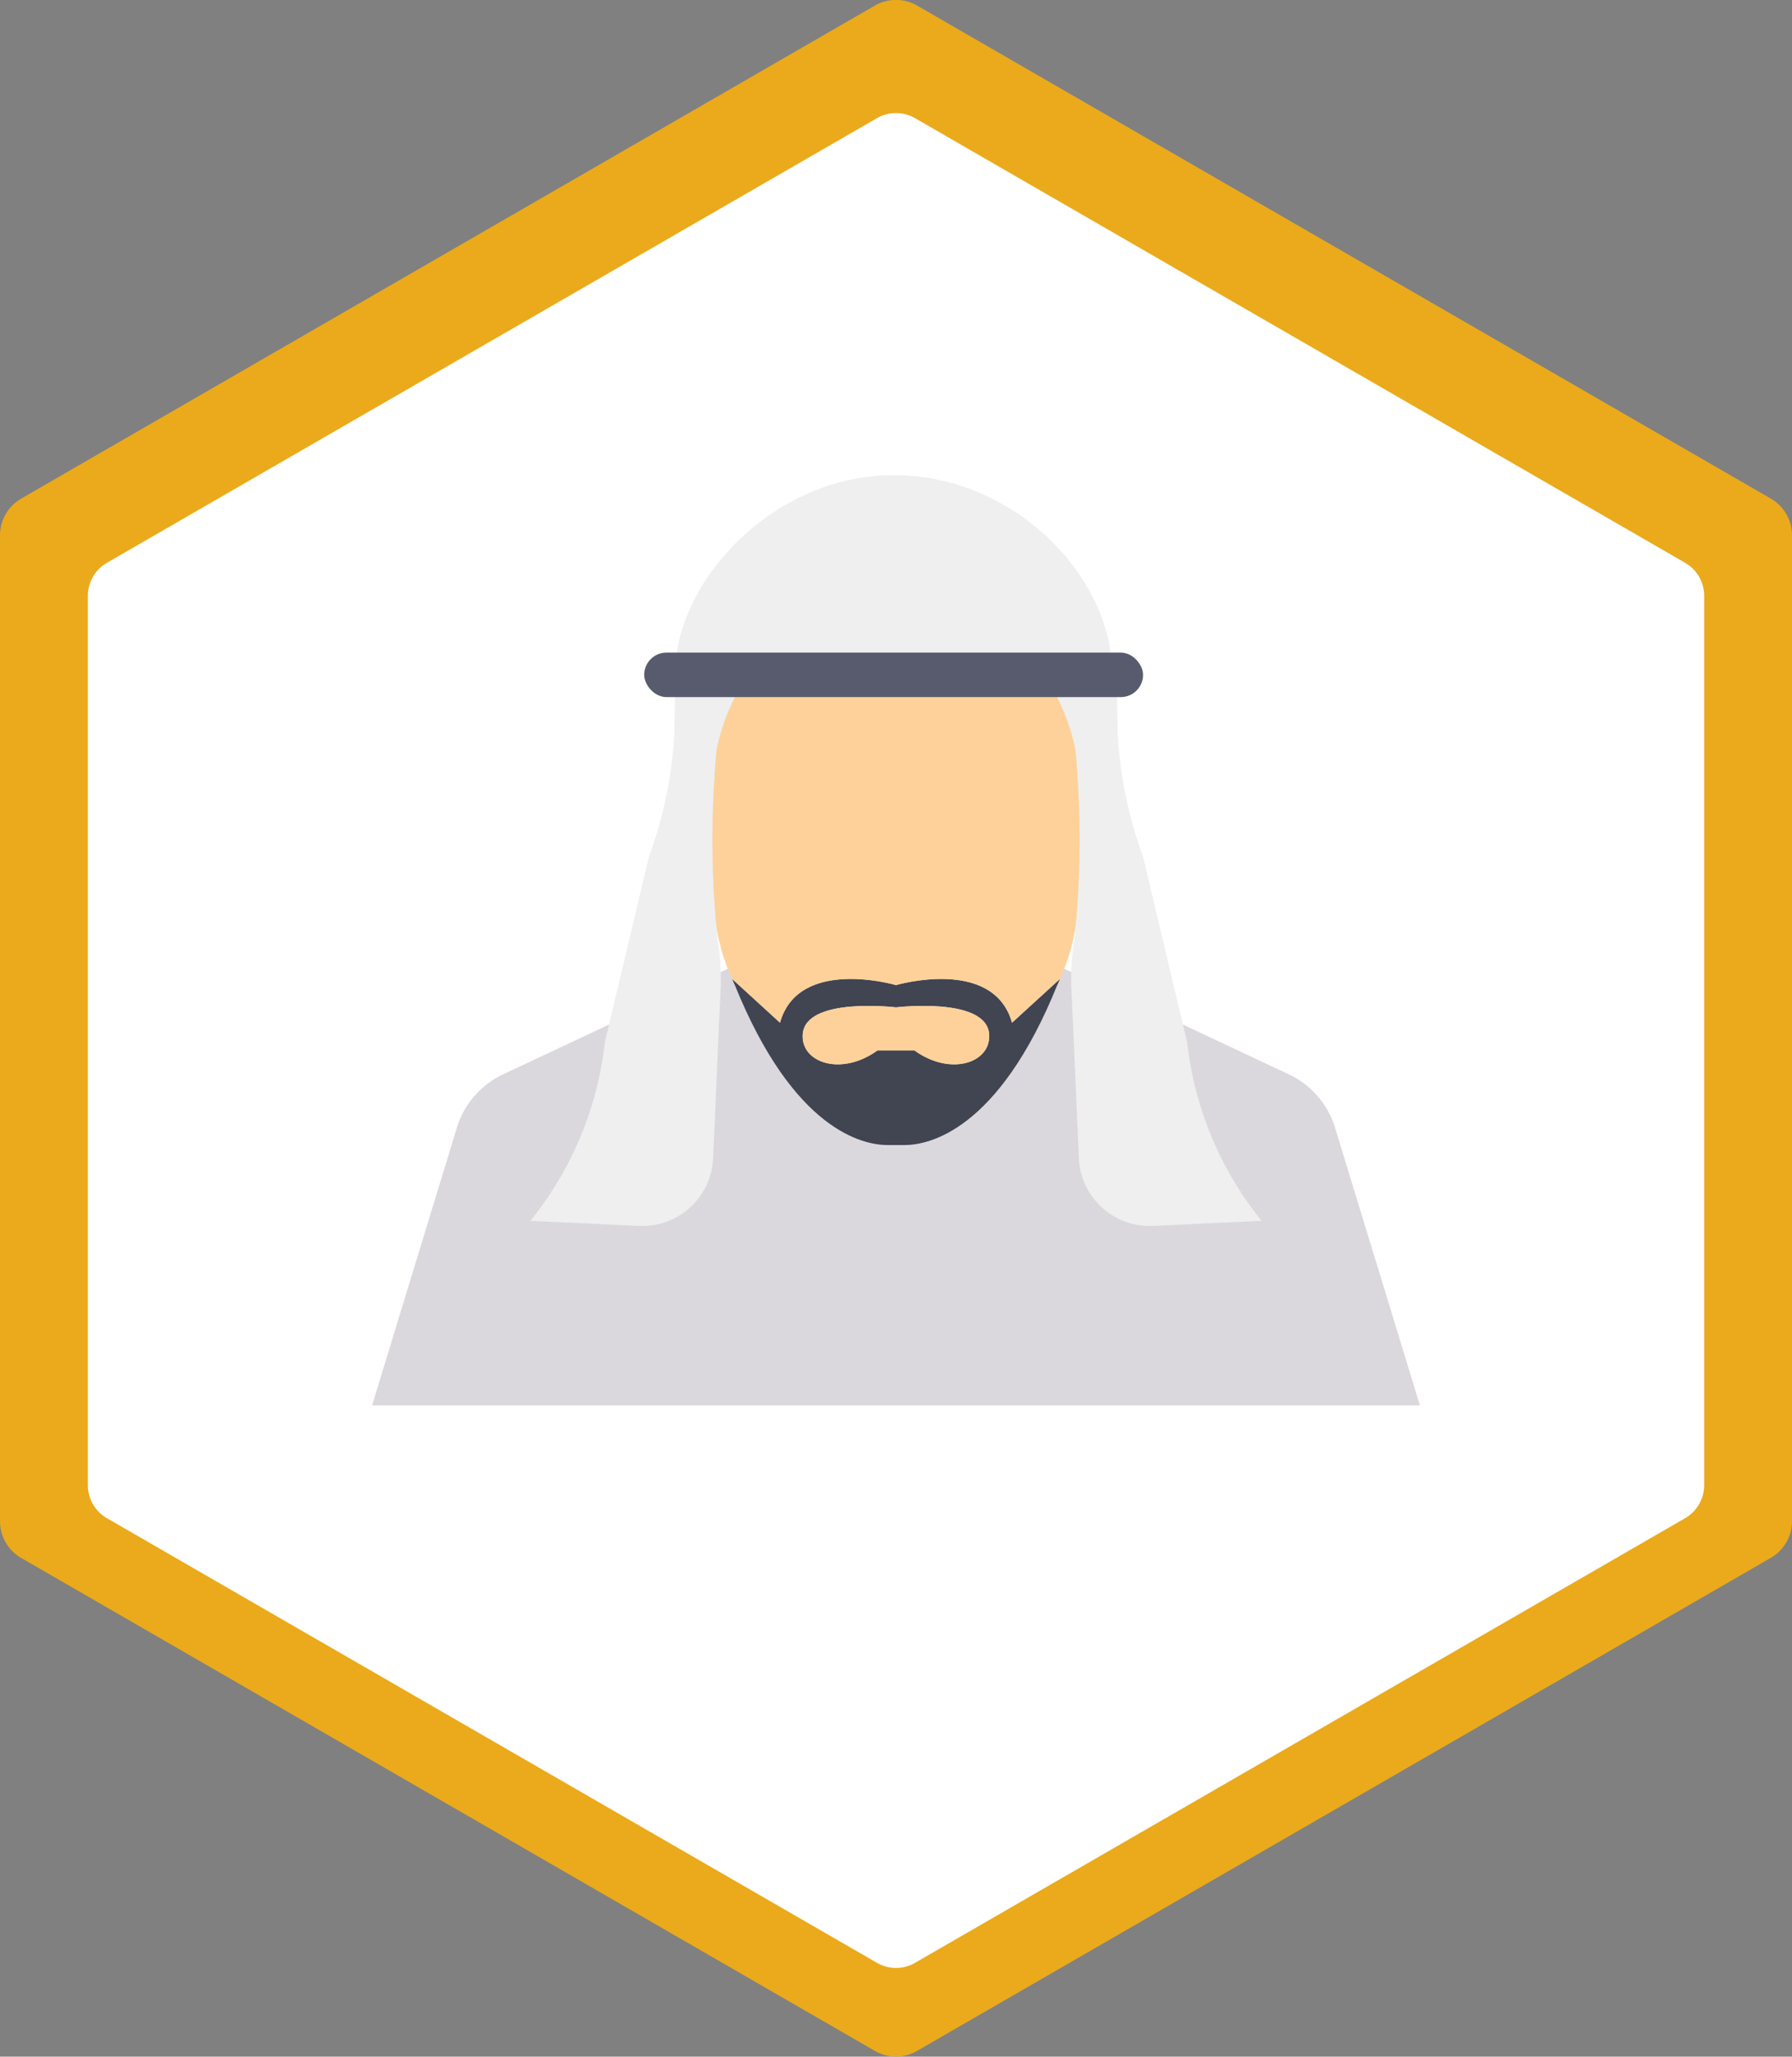
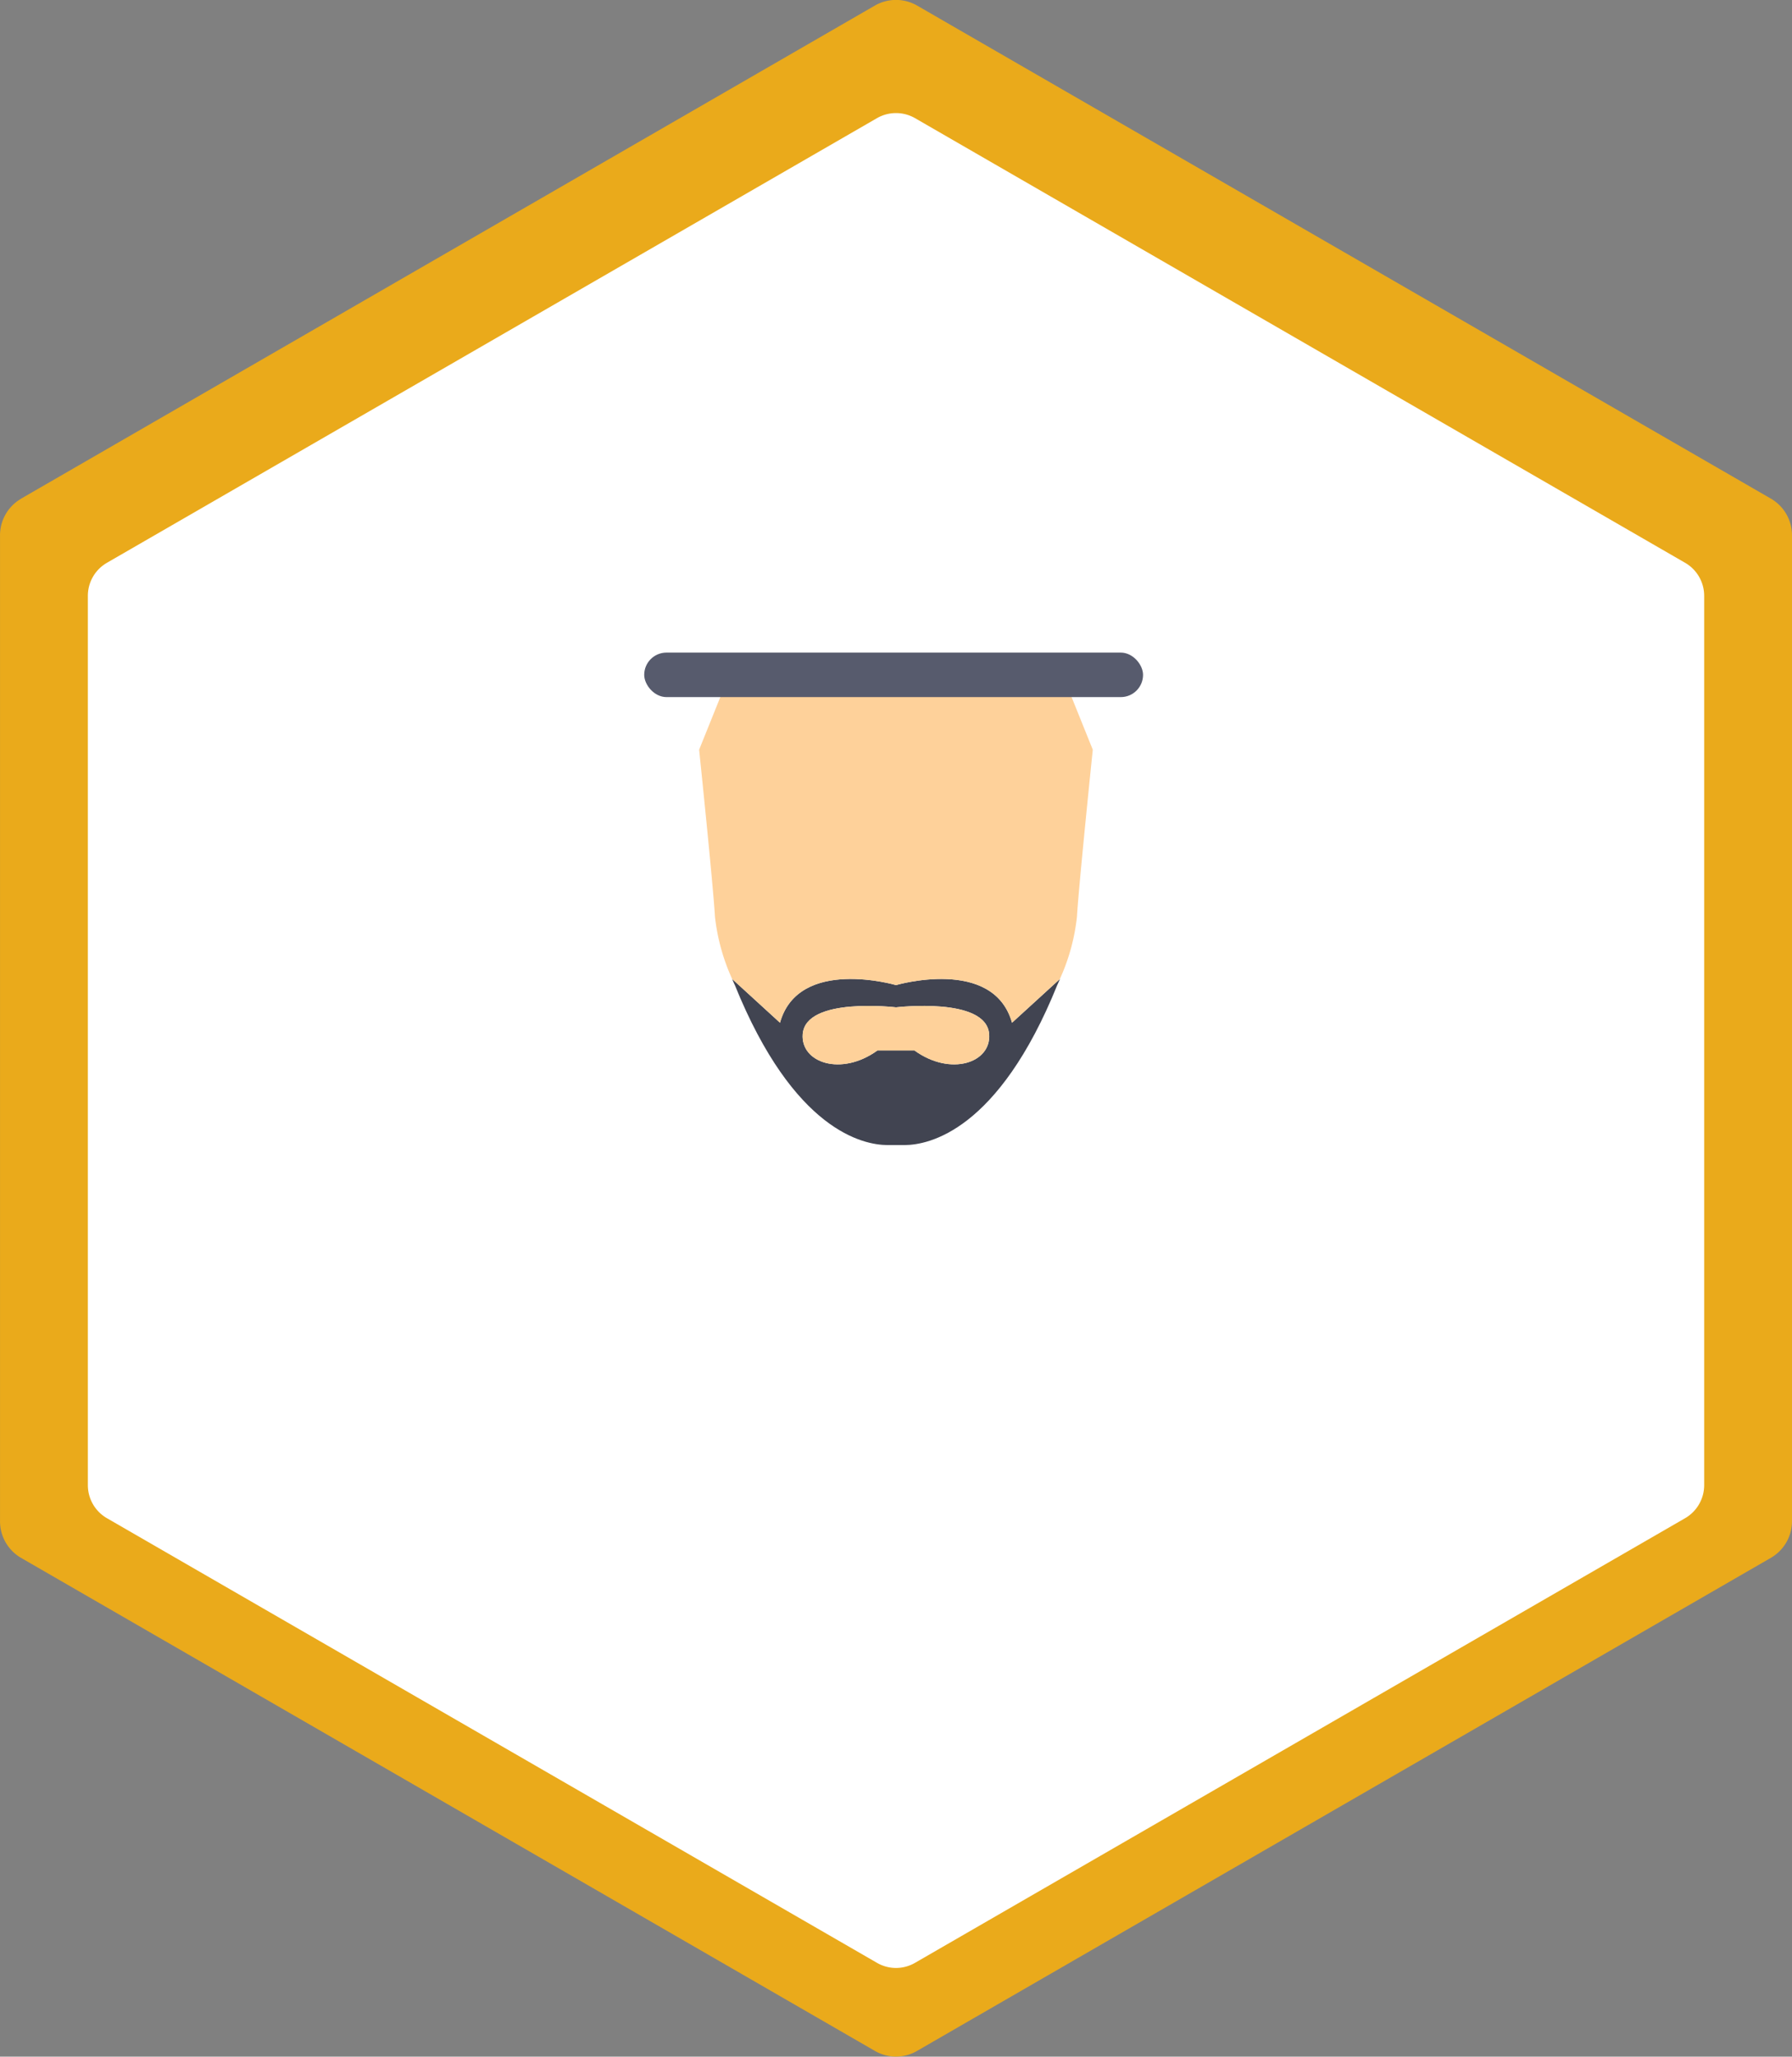
<svg xmlns="http://www.w3.org/2000/svg" width="104.819" height="120.271" viewBox="0 0 104.819 120.271">
  <rect x="0" y="0" width="104.819" height="120.271" fill="#808080" stroke="none" />
  <g id="Group_873" data-name="Group 873" transform="translate(-358.181 -455.014)">
    <g id="Group_509" data-name="Group 509" transform="translate(-195.681 -129.662)">
      <path id="Path_5111" data-name="Path 5111" d="M173.3,105l49.934-28.831a2.474,2.474,0,0,1,2.474,0L275.644,105a2.474,2.474,0,0,1,1.237,2.142v57.659a2.477,2.477,0,0,1-1.237,2.142l-49.937,28.831a2.457,2.457,0,0,1-2.474,0L173.3,166.948a2.474,2.474,0,0,1-1.237-2.142V107.146a2.469,2.469,0,0,1,1.237-2.141Z" transform="translate(381.8 508.834)" fill="#eaaa1b" />
      <path id="Path_5107" data-name="Path 5107" d="M173.179,102.145l45.039-26a2.232,2.232,0,0,1,2.231,0l45.041,26a2.232,2.232,0,0,1,1.116,1.932v52.007a2.234,2.234,0,0,1-1.116,1.932l-45.041,26a2.216,2.216,0,0,1-2.231,0l-45.039-26a2.231,2.231,0,0,1-1.116-1.932V104.077a2.227,2.227,0,0,1,1.116-1.931Z" transform="translate(386.938 515.442)" fill="#fff" />
    </g>
    <g id="Group_854" data-name="Group 854" transform="translate(233.943 -90.811)">
-       <path id="Path_5769" data-name="Path 5769" d="M84.294,91.069H23l4.96-16.238a5.093,5.093,0,0,1,2.7-3.122l17.526-8.236H59.1L76.63,71.709a5.093,5.093,0,0,1,2.7,3.122Z" transform="translate(123 536.944)" fill="#dbd8dd" />
-       <path id="Path_5770" data-name="Path 5770" d="M46.711,39.218c0-5.382,5.727-11.609,12.788-11.609s12.782,5.943,12.782,11.609Z" transform="translate(117.013 546)" fill="#eeefee" />
      <path id="Path_5771" data-name="Path 5771" d="M67.548,69.586c-1.091-3.871-6.786-2.2-6.786-2.2s-5.7-1.672-6.786,2.2l-2.8-2.559c.093.224.157.353.157.353,3.45,8.534,7.518,9.353,8.924,9.36h1.014c1.405-.007,5.475-.826,8.924-9.36,0,0,.064-.132.157-.353Zm-5.7,1.621H59.676c-2.122,1.536-4.5.718-4.371-.955.174-2.2,5.457-1.566,5.457-1.566s5.28-.636,5.449,1.566C66.342,71.925,63.966,72.744,61.844,71.208Z" transform="translate(115.886 536.047)" fill="#414451" />
      <path id="Path_5772" data-name="Path 5772" d="M67.6,70.784c.132,1.673-2.242,2.491-4.367.955H61.07c-2.122,1.536-4.5.718-4.371-.955.174-2.2,5.457-1.566,5.457-1.566s5.28-.633,5.449,1.566Z" transform="translate(114.492 535.515)" fill="#fed19a" />
      <path id="Path_5773" data-name="Path 5773" d="M71.62,47.49s-.822,7.958-.925,9.757a11.817,11.817,0,0,1-1,3.65l-2.8,2.559c-1.088-3.871-6.784-2.2-6.784-2.2s-5.7-1.672-6.786,2.2l-2.8-2.559a11.931,11.931,0,0,1-1.006-3.65c-.1-1.8-.925-9.757-.925-9.757l1.91-4.741H69.71Z" transform="translate(116.538 542.177)" fill="#fed19a" />
-       <path id="Path_5774" data-name="Path 5774" d="M78.162,75.136l-6.354.3a4.147,4.147,0,0,1-4.335-3.962l-.441-10.025a13.4,13.4,0,0,1,.187-2.8,57.233,57.233,0,0,0,.051-11.069,12.558,12.558,0,0,0-1.876-4.448h4.03l.263.336.055,3.124a24.479,24.479,0,0,0,1.485,7.251l2.58,10.86a20.132,20.132,0,0,0,4.355,10.432Zm-42.773,0,6.354.3a4.147,4.147,0,0,0,4.335-3.962l.441-10.025a13.4,13.4,0,0,0-.187-2.8,57.233,57.233,0,0,1-.051-11.069,12.558,12.558,0,0,1,1.876-4.448h-4.03l-.263.336-.055,3.124a24.479,24.479,0,0,1-1.485,7.251L39.744,64.7A20.132,20.132,0,0,1,35.389,75.136Z" transform="translate(119.872 542.08)" fill="#eeefee" />
      <rect id="Rectangle_822" data-name="Rectangle 822" width="29.178" height="2.602" rx="1.301" transform="translate(161.92 583.988)" fill="#575b6d" />
    </g>
  </g>
</svg>